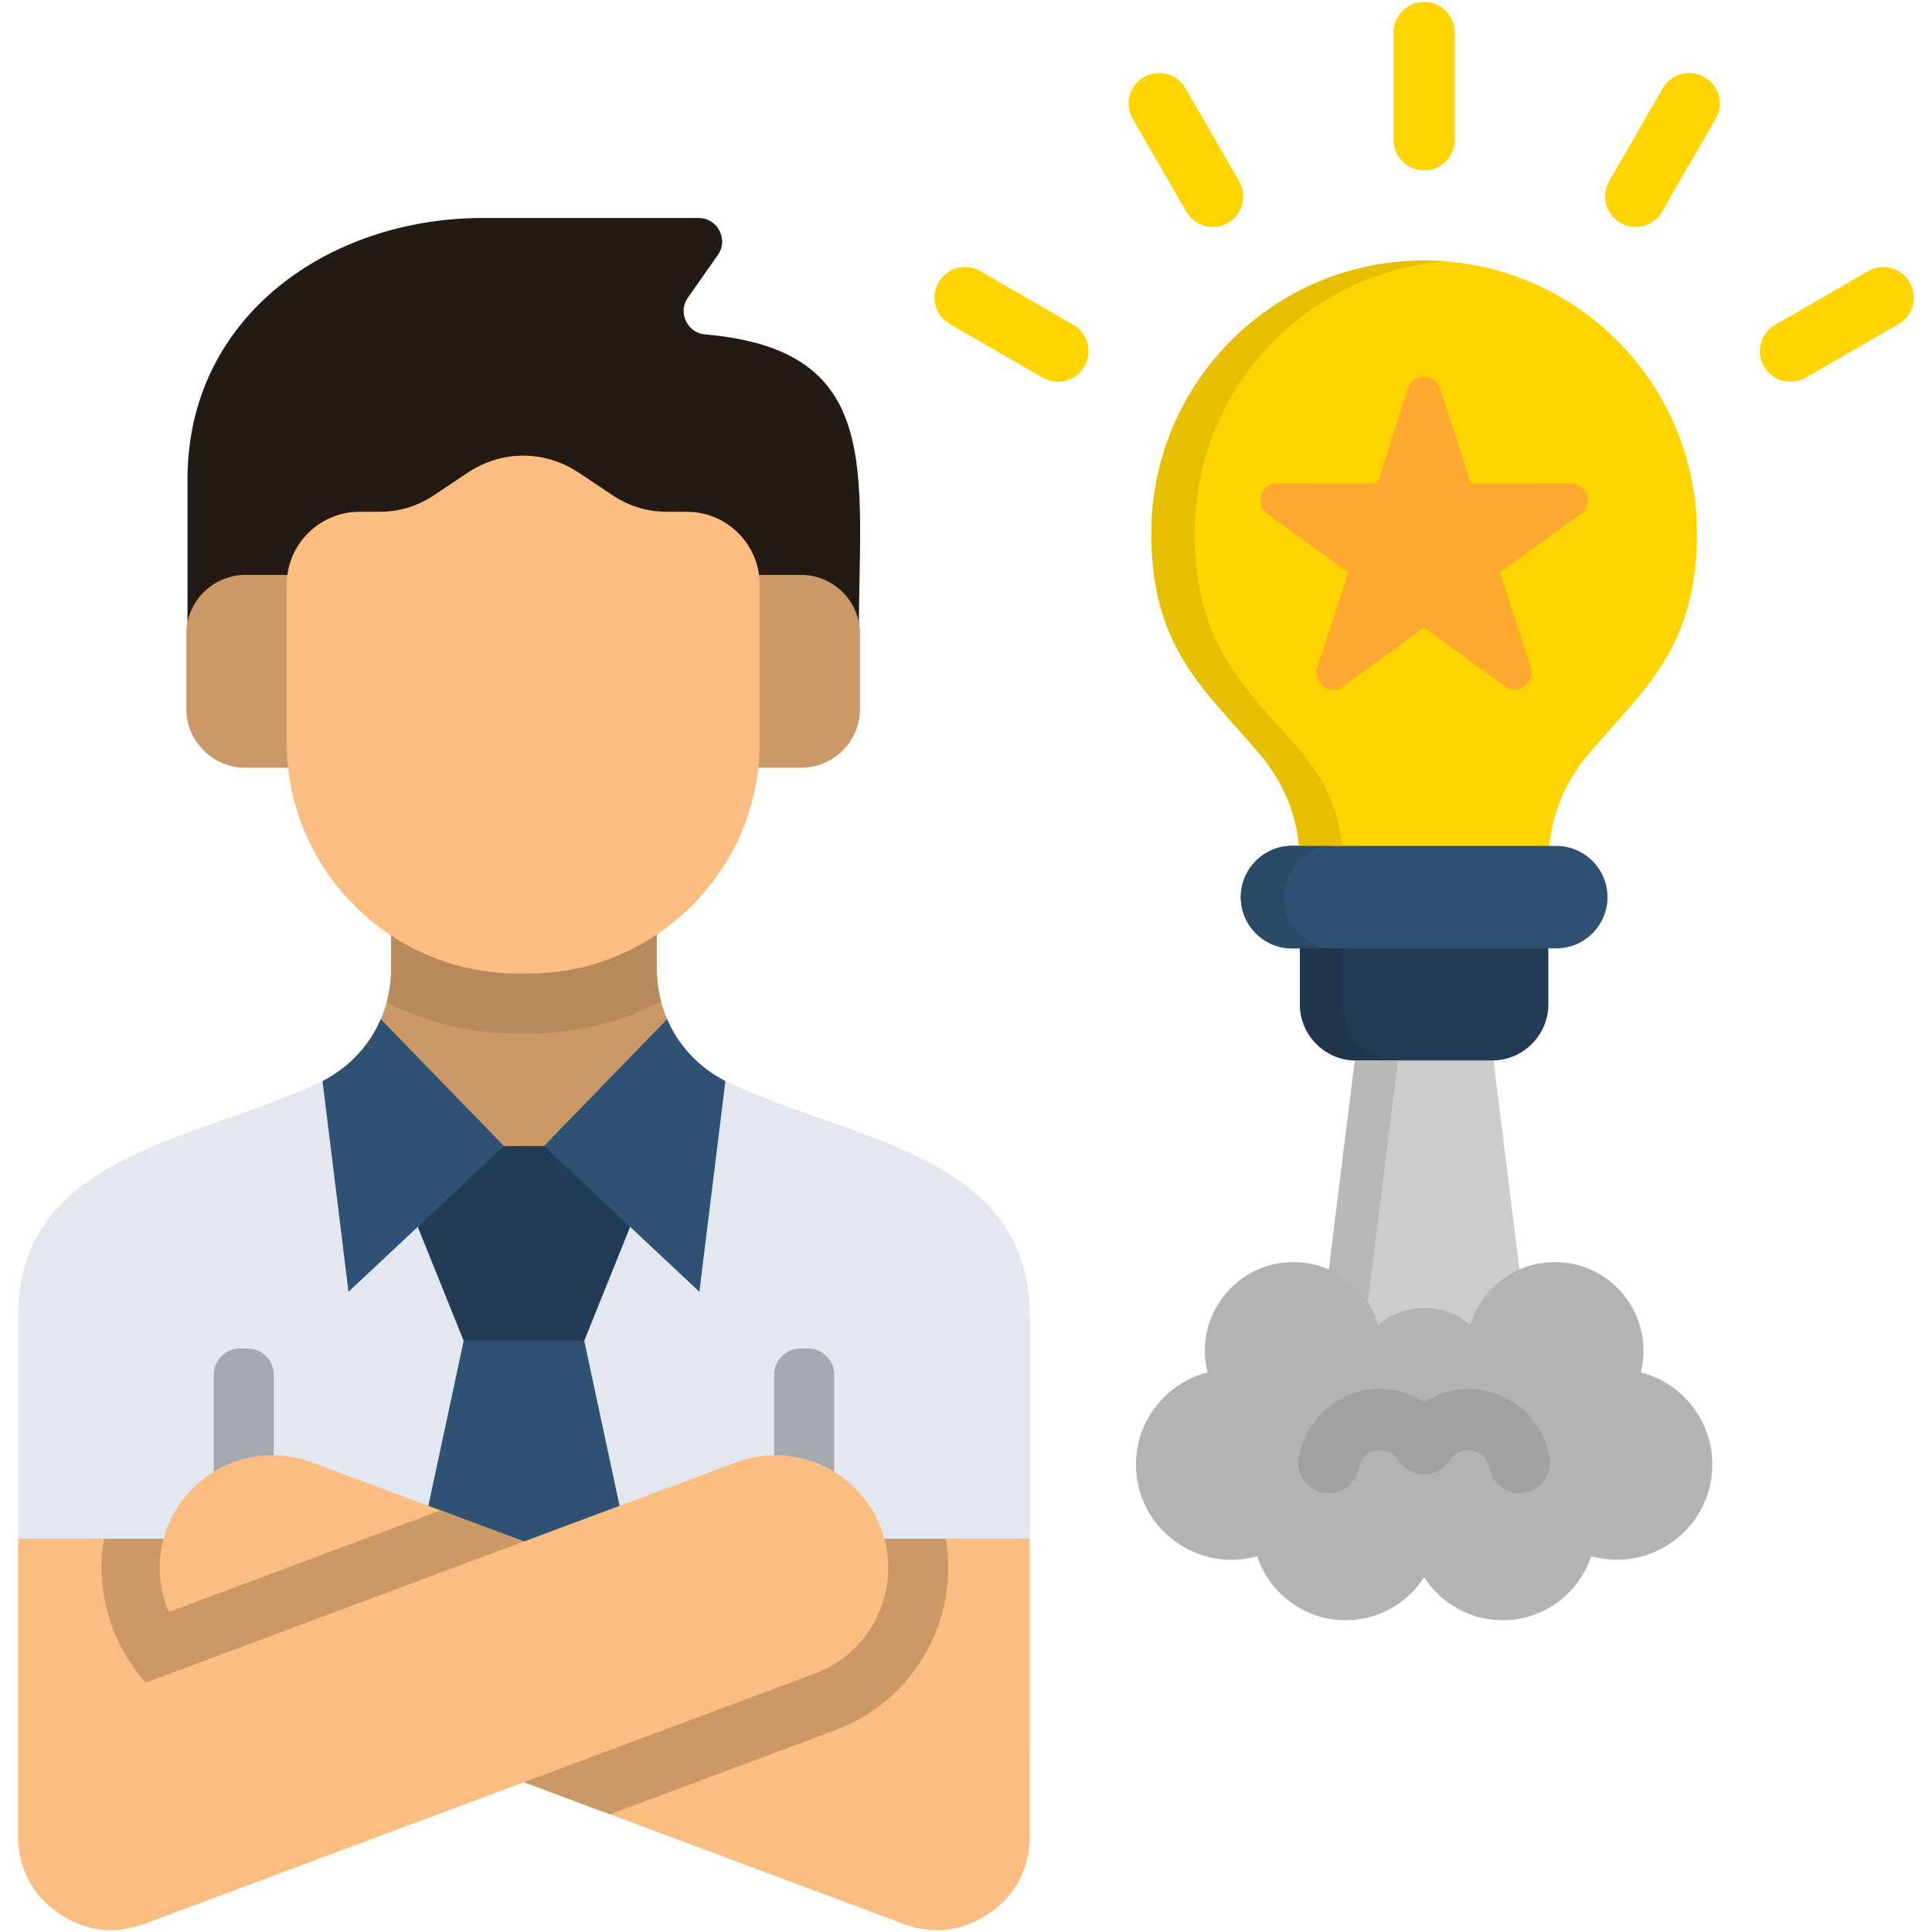
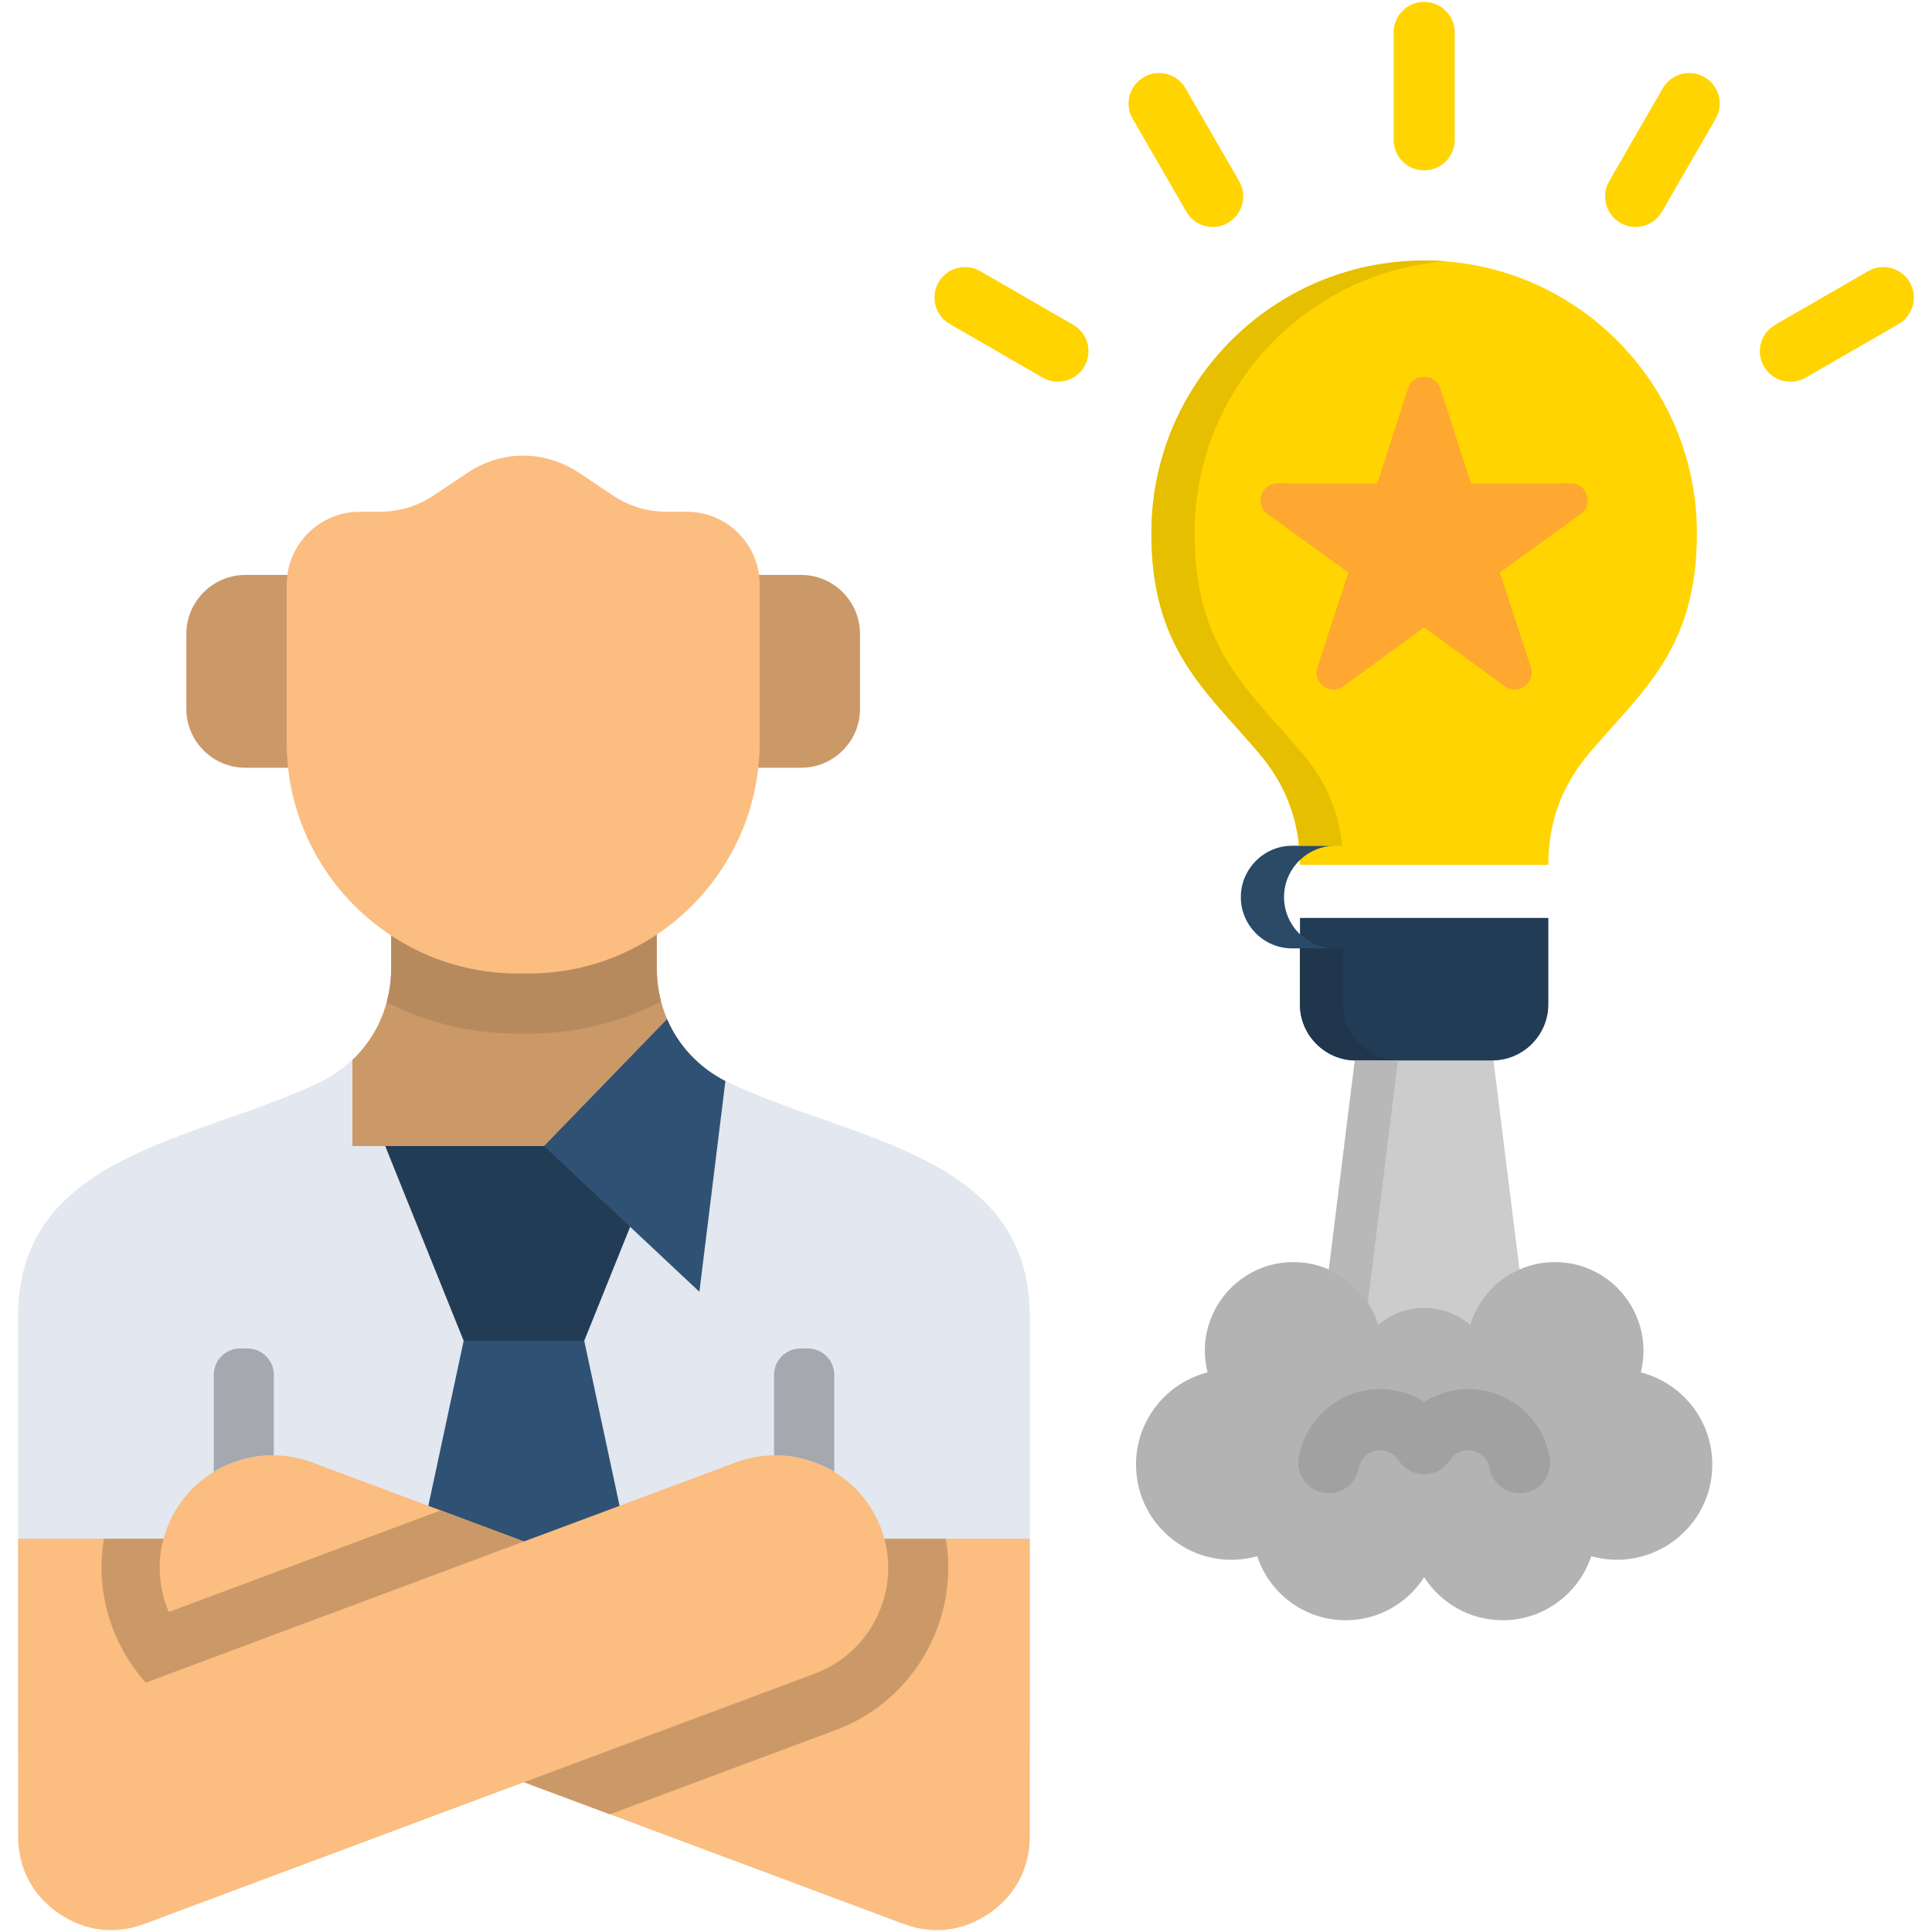
<svg xmlns="http://www.w3.org/2000/svg" width="60" height="60" viewBox="0 0 60 60" fill="none">
  <g clip-path="url(#clip0_1096_4601)">
-     <path fill-rule="evenodd" clip-rule="evenodd" d="M5.824 19.685H26.673C26.673 14.624 27.47 10.869 21.902 10.386C21.635 10.363 21.416 10.212 21.3 9.966C21.187 9.723 21.211 9.456 21.368 9.237L22.291 7.923C22.455 7.693 22.473 7.413 22.343 7.164C22.216 6.914 21.974 6.77 21.692 6.77H14.988C10.251 6.77 5.823 9.796 5.823 14.884V19.685H5.824Z" fill="#231915" />
    <path fill-rule="evenodd" clip-rule="evenodd" d="M7.617 17.855H24.882C25.889 17.855 26.709 18.68 26.709 19.685V22.016C26.709 23.023 25.888 23.843 24.882 23.843H7.617C6.61 23.843 5.787 23.021 5.787 22.016V19.685C5.787 18.68 6.612 17.855 7.617 17.855Z" fill="#CB9968" />
    <path fill-rule="evenodd" clip-rule="evenodd" d="M12.149 26.842H20.396V30.055C20.396 31.632 21.255 32.981 22.686 33.648C26.55 35.452 31.981 35.872 31.981 40.88V54.356H0.563V40.88C0.563 35.873 5.995 35.452 9.859 33.648C11.29 32.981 12.149 31.632 12.149 30.055V26.842Z" fill="#E2E7F0" />
    <path fill-rule="evenodd" clip-rule="evenodd" d="M12.149 26.842H20.396V30.055C20.396 31.212 20.858 32.249 21.669 32.981V35.592H10.944V32.916C11.714 32.187 12.149 31.177 12.149 30.055V26.842Z" fill="#CB9968" />
    <path fill-rule="evenodd" clip-rule="evenodd" d="M12.149 26.842H20.396V30.055C20.396 30.418 20.441 30.773 20.53 31.109C19.298 31.741 17.901 32.101 16.424 32.101H16.078C14.617 32.101 13.234 31.748 12.009 31.13C12.102 30.788 12.15 30.428 12.15 30.055V26.842H12.149Z" fill="#B78A5E" />
    <path fill-rule="evenodd" clip-rule="evenodd" d="M17.991 14.69L19.003 15.367C19.54 15.727 20.095 15.894 20.742 15.894H21.334C22.58 15.894 23.592 16.91 23.592 18.156V23.064C23.592 27.009 20.368 30.233 16.423 30.233H16.077C12.131 30.233 8.904 27.009 8.904 23.064V18.156C8.904 16.91 9.92 15.894 11.165 15.894H11.757C12.404 15.894 12.959 15.727 13.496 15.367L14.509 14.69C15.585 13.97 16.912 13.97 17.991 14.69Z" fill="#FBBD80" />
    <path fill-rule="evenodd" clip-rule="evenodd" d="M16.272 39.096L14.4 41.639L12.251 51.674L12.541 54.028H20.002L20.293 51.674L18.144 41.639L16.272 39.096Z" fill="#2F5274" />
    <path fill-rule="evenodd" clip-rule="evenodd" d="M20.58 35.592L18.144 41.639H16.272H14.4L11.963 35.592H16.272H20.58Z" fill="#223C55" />
-     <path fill-rule="evenodd" clip-rule="evenodd" d="M10.016 33.573C10.851 33.142 11.477 32.468 11.826 31.65L15.649 35.592L10.823 40.117L10.016 33.573Z" fill="#2F5274" />
    <path fill-rule="evenodd" clip-rule="evenodd" d="M22.528 33.573C21.692 33.142 21.066 32.468 20.717 31.65L16.895 35.592L21.72 40.117L22.528 33.573Z" fill="#2F5274" />
    <path fill-rule="evenodd" clip-rule="evenodd" d="M31.98 47.785V57.033C31.98 58.011 31.539 58.857 30.731 59.415C29.927 59.973 28.983 60.093 28.065 59.75C21.122 57.159 14.181 54.566 7.238 51.975C5.43 51.305 4.507 49.275 5.181 47.471C5.855 45.668 7.881 44.741 9.684 45.415L24.975 51.12V47.787H31.98V47.785Z" fill="#FBBD80" />
    <path fill-rule="evenodd" clip-rule="evenodd" d="M0.563 47.785V57.033C0.563 58.011 1.005 58.857 1.813 59.415C2.617 59.973 3.561 60.093 4.479 59.75C11.422 57.159 18.367 54.566 25.306 51.975C27.113 51.305 28.037 49.275 27.363 47.471C26.689 45.668 24.663 44.741 22.86 45.415L7.569 51.118V47.785H0.563Z" fill="#FBBD80" />
    <path fill-rule="evenodd" clip-rule="evenodd" d="M7.453 41.879H7.686C8.135 41.879 8.504 42.245 8.504 42.694V45.196C7.84 45.189 7.193 45.37 6.639 45.709V42.694C6.639 42.245 7.004 41.879 7.453 41.879ZM25.091 41.879H24.858C24.409 41.879 24.04 42.245 24.04 42.694V45.196C24.704 45.189 25.35 45.37 25.908 45.709V42.694C25.909 42.245 25.54 41.879 25.091 41.879Z" fill="#A5A8AF" />
    <path fill-rule="evenodd" clip-rule="evenodd" d="M18.941 56.345L16.271 55.349L25.307 51.975C27.007 51.342 27.928 49.505 27.466 47.787H29.373C29.801 50.275 28.407 52.811 25.96 53.725L18.941 56.345Z" fill="#CB9968" />
    <path fill-rule="evenodd" clip-rule="evenodd" d="M13.688 46.907L16.272 47.872L5.478 51.9L4.527 52.256C3.456 51.062 2.949 49.412 3.229 47.787H5.077C4.869 48.56 4.944 49.361 5.242 50.062L13.688 46.907Z" fill="#CB9968" />
    <path fill-rule="evenodd" clip-rule="evenodd" d="M42.261 31.444L40.994 41.629H47.463L46.196 31.444H42.261Z" fill="#CCCCCC" />
    <path fill-rule="evenodd" clip-rule="evenodd" d="M48.085 28.508H40.372V31.194C40.372 32.149 41.156 32.933 42.114 32.933H46.346C47.301 32.933 48.085 32.149 48.085 31.194V28.508Z" fill="#223C55" />
    <path fill-rule="evenodd" clip-rule="evenodd" d="M44.229 8.091C39.55 8.091 35.758 11.883 35.758 16.561C35.758 20.127 37.414 21.41 39.085 23.371C39.951 24.383 40.372 25.527 40.372 26.858H48.085C48.085 25.527 48.506 24.384 49.372 23.371C51.045 21.41 52.699 20.127 52.699 16.561C52.699 11.883 48.907 8.091 44.229 8.091Z" fill="#FFD400" />
-     <path fill-rule="evenodd" clip-rule="evenodd" d="M48.331 29.453H40.125C39.252 29.453 38.533 28.738 38.533 27.861C38.533 26.985 39.252 26.27 40.125 26.27H48.331C49.208 26.27 49.923 26.985 49.923 27.861C49.923 28.738 49.208 29.453 48.331 29.453Z" fill="#2F5274" />
    <path d="M43.281 1.007C43.281 0.483 43.705 0.059 44.229 0.059C44.752 0.059 45.177 0.483 45.177 1.007V4.343C45.177 4.867 44.752 5.291 44.229 5.291C43.705 5.291 43.281 4.867 43.281 4.343V1.007ZM29.496 10.062C29.041 9.798 28.886 9.22 29.15 8.764C29.41 8.313 29.991 8.159 30.444 8.422L33.333 10.089C33.784 10.349 33.938 10.93 33.675 11.382C33.414 11.834 32.833 11.988 32.381 11.728L29.496 10.062ZM35.177 3.69C34.913 3.236 35.07 2.657 35.523 2.396C35.974 2.133 36.553 2.288 36.816 2.739L38.483 5.627C38.743 6.079 38.588 6.657 38.137 6.921C37.686 7.185 37.107 7.028 36.843 6.575L35.177 3.69ZM58.013 8.422C58.465 8.159 59.047 8.313 59.307 8.764C59.571 9.219 59.416 9.798 58.965 10.062L56.076 11.728C55.625 11.988 55.043 11.835 54.782 11.382C54.519 10.931 54.673 10.349 55.128 10.089L58.013 8.422ZM51.641 2.739C51.904 2.288 52.482 2.133 52.934 2.396C53.389 2.657 53.544 3.234 53.28 3.69L51.614 6.574C51.354 7.025 50.772 7.184 50.32 6.92C49.869 6.656 49.714 6.079 49.974 5.626L51.641 2.739Z" fill="#FFD400" />
    <path fill-rule="evenodd" clip-rule="evenodd" d="M48.29 39.196C50.09 39.196 51.391 40.893 50.956 42.621C52.233 42.946 53.177 44.106 53.177 45.482C53.177 47.456 51.285 48.855 49.417 48.329C49.037 49.482 47.948 50.318 46.669 50.318C45.642 50.318 44.742 49.784 44.229 48.98C43.715 49.784 42.815 50.318 41.789 50.318C40.509 50.318 39.42 49.482 39.044 48.329C37.173 48.857 35.28 47.456 35.28 45.482C35.28 44.106 36.225 42.946 37.501 42.621C37.066 40.893 38.367 39.196 40.17 39.196C41.409 39.196 42.457 40.017 42.803 41.143C43.186 40.819 43.685 40.62 44.23 40.62C44.774 40.62 45.274 40.818 45.661 41.143C46.002 40.017 47.048 39.196 48.29 39.196Z" fill="#B3B3B3" />
    <path d="M48.127 45.264C48.219 45.781 47.873 46.27 47.357 46.359C46.84 46.452 46.35 46.106 46.258 45.589C46.232 45.432 46.15 45.292 46.029 45.192C45.913 45.096 45.762 45.039 45.598 45.039C45.478 45.039 45.368 45.066 45.273 45.117C45.17 45.176 45.084 45.254 45.027 45.347C44.747 45.789 44.161 45.919 43.723 45.638C43.596 45.559 43.496 45.452 43.425 45.336C43.366 45.247 43.284 45.172 43.186 45.117C43.093 45.066 42.981 45.039 42.861 45.039C42.697 45.039 42.546 45.097 42.43 45.192C42.314 45.292 42.228 45.431 42.2 45.589C42.111 46.106 41.619 46.452 41.102 46.359C40.589 46.27 40.243 45.781 40.332 45.264C40.438 44.654 40.76 44.121 41.215 43.74C41.66 43.364 42.234 43.138 42.861 43.138C43.307 43.138 43.727 43.254 44.096 43.457C44.141 43.48 44.185 43.508 44.23 43.535C44.275 43.508 44.319 43.48 44.364 43.457C44.733 43.255 45.155 43.138 45.599 43.138C46.224 43.138 46.8 43.364 47.249 43.74C47.699 44.12 48.021 44.654 48.127 45.264Z" fill="#A1A1A1" />
    <path fill-rule="evenodd" clip-rule="evenodd" d="M44.728 12.065L45.683 15.018L48.784 15.011C49.014 15.011 49.212 15.155 49.283 15.374C49.355 15.593 49.279 15.825 49.091 15.962L46.578 17.78L47.544 20.726C47.615 20.948 47.54 21.177 47.352 21.314C47.163 21.451 46.92 21.451 46.732 21.314L44.226 19.487L41.721 21.314C41.532 21.451 41.29 21.451 41.101 21.314C40.916 21.177 40.841 20.948 40.912 20.726L41.874 17.78L39.362 15.962C39.173 15.825 39.098 15.593 39.17 15.374C39.241 15.155 39.44 15.011 39.672 15.011L42.773 15.018L43.725 12.065C43.796 11.845 43.992 11.701 44.224 11.701C44.461 11.701 44.656 11.845 44.728 12.065Z" fill="#FEA832" />
    <path fill-rule="evenodd" clip-rule="evenodd" d="M40.372 29.015C40.068 28.724 39.877 28.312 39.877 27.861C39.877 27.41 40.065 26.999 40.372 26.708C40.656 26.434 41.042 26.266 41.468 26.266H40.345H40.126C39.253 26.266 38.535 26.985 38.535 27.861C38.535 28.738 39.253 29.453 40.126 29.453H40.372H41.468C41.042 29.453 40.659 29.285 40.372 29.015Z" fill="#2A4A68" />
    <path fill-rule="evenodd" clip-rule="evenodd" d="M40.344 26.266H41.467H41.682C41.576 25.185 41.158 24.23 40.426 23.371C38.753 21.41 37.099 20.127 37.099 16.561C37.099 12.109 40.532 8.457 44.898 8.115C44.675 8.098 44.453 8.092 44.228 8.092C39.55 8.092 35.757 11.884 35.757 16.562C35.757 20.128 37.413 21.411 39.084 23.372C39.82 24.23 40.235 25.185 40.344 26.266Z" fill="#E6BF00" />
    <path fill-rule="evenodd" clip-rule="evenodd" d="M41.467 29.453H40.371V31.194C40.371 32.139 41.134 32.912 42.075 32.933H42.112H43.413C42.914 32.923 42.462 32.698 42.15 32.345C41.876 32.037 41.712 31.634 41.712 31.195V29.454H41.467V29.453Z" fill="#1F364D" />
    <path fill-rule="evenodd" clip-rule="evenodd" d="M43.414 32.933H42.114C42.099 32.933 42.09 32.933 42.076 32.933L41.269 39.425C41.764 39.641 42.19 40.004 42.48 40.456L43.414 32.933Z" fill="#B8B8B8" />
  </g>
  <defs>
    <clipPath id="clip0_1096_4601">
      <rect width="60" height="60" fill="white" />
    </clipPath>
  </defs>
</svg>